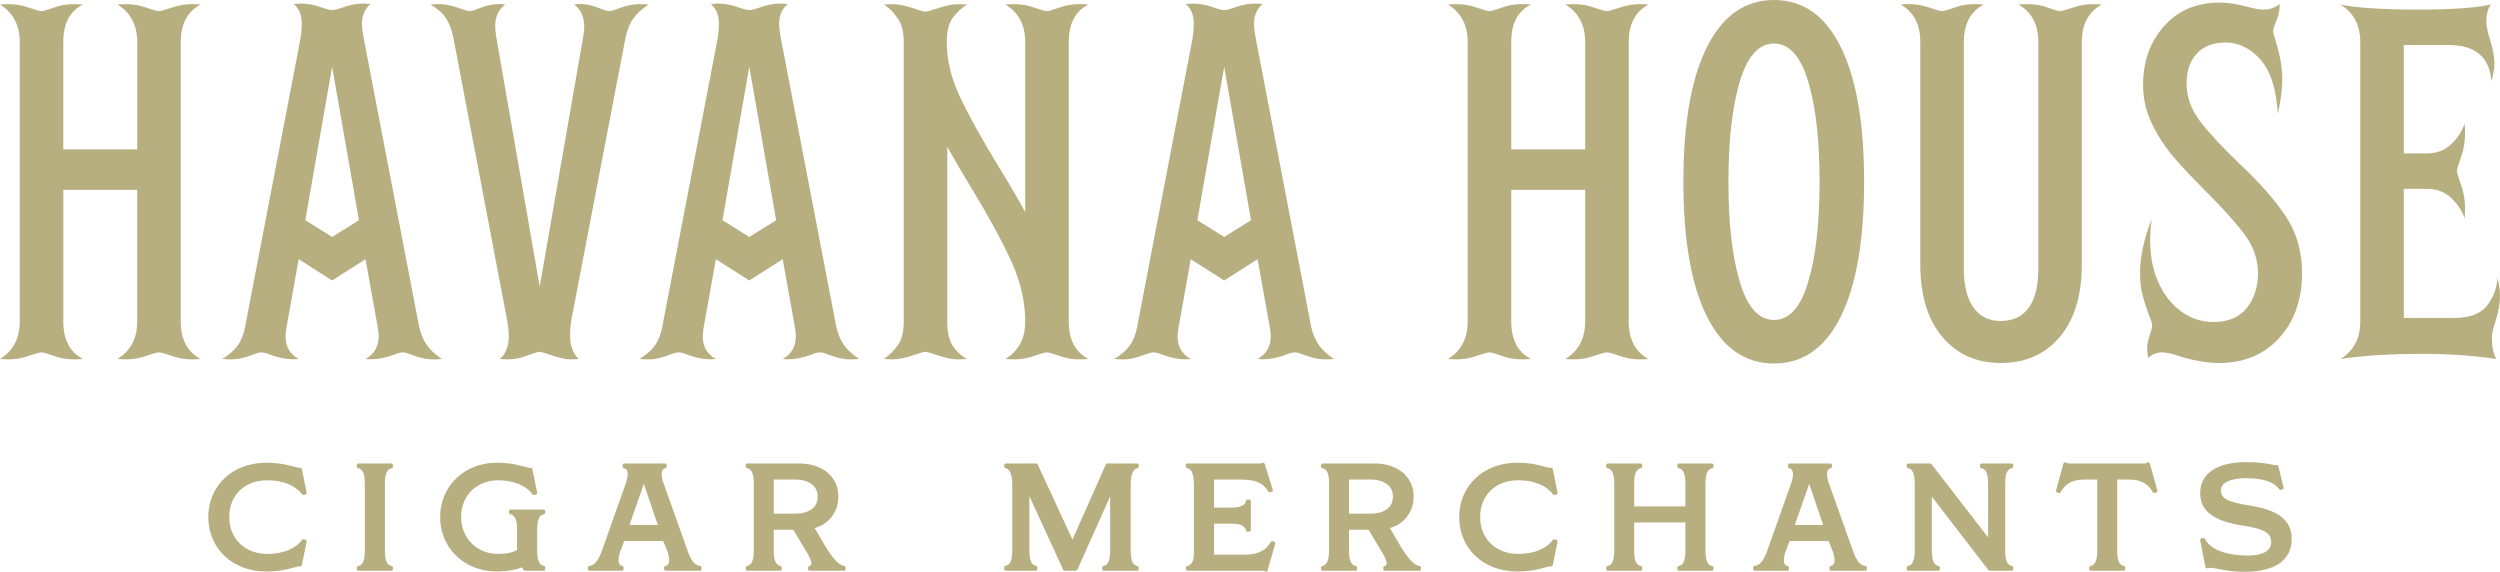
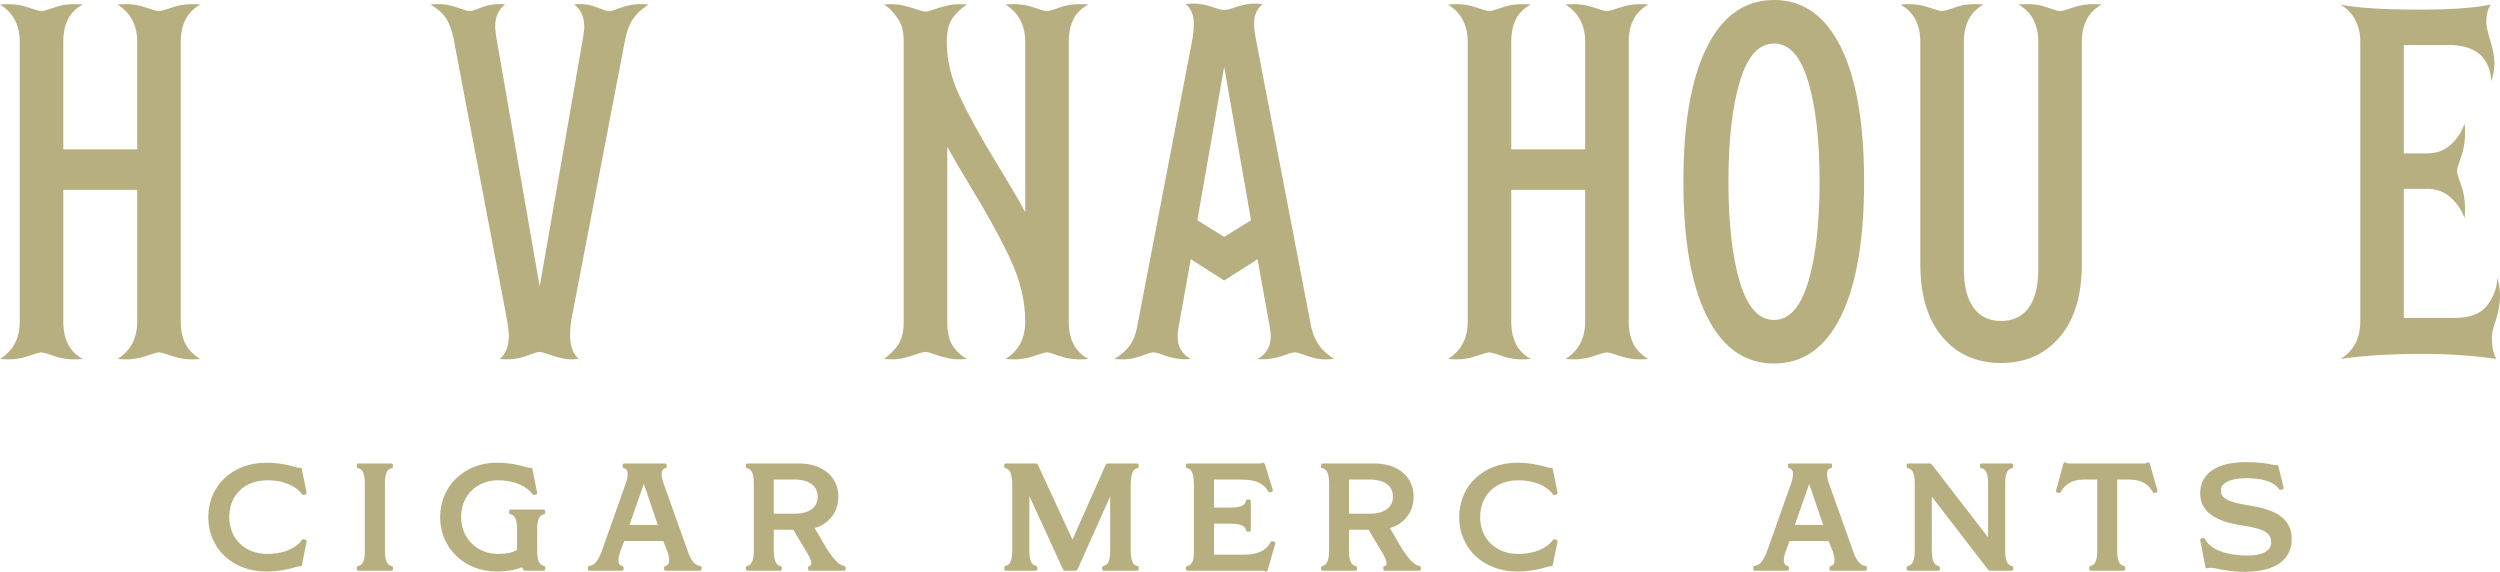
<svg xmlns="http://www.w3.org/2000/svg" id="Layer_1" viewBox="0 0 437.625 100.091">
  <defs>
    <style>.cls-1{fill:#b8af81;}</style>
  </defs>
  <path class="cls-1" d="M35.096,62.835c-1.771.178-3.354.029-4.74-.443-1.389-.472-2.23-.709-2.527-.709-.295,0-1.137.237-2.525.709-1.389.473-2.969.621-4.74.443,2.303-1.418,3.455-3.603,3.455-6.558v-23.043h-12.939v23.043c0,3.19,1.152,5.377,3.457,6.558-1.891.178-3.5.029-4.83-.443-1.33-.472-2.143-.709-2.438-.709s-1.139.237-2.525.709c-1.389.473-2.969.621-4.742.443,2.305-1.418,3.457-3.603,3.457-6.558V7.355C3.457,4.402,2.305,2.216,0,.798c1.773-.178,3.354-.029,4.742.443,1.387.473,2.23.709,2.525.709s1.107-.236,2.438-.709,2.939-.621,4.83-.443c-2.305,1.123-3.457,3.31-3.457,6.558v18.789h12.939V7.355c0-2.953-1.152-5.14-3.455-6.558,1.771-.178,3.352-.029,4.74.443s2.23.709,2.525.709c.297,0,1.139-.236,2.527-.709,1.387-.473,2.969-.621,4.74-.443-2.303,1.24-3.455,3.427-3.455,6.558v48.922c0,3.132,1.152,5.317,3.455,6.558Z" />
-   <path class="cls-1" d="M74.711,60.398c.59.856,1.477,1.67,2.658,2.437-1.182.118-2.156.103-2.924-.044s-1.537-.368-2.305-.665c-.768-.295-1.299-.443-1.596-.443-.412,0-.975.148-1.684.443-1.832.651-3.455.887-4.873.709,1.535-.826,2.303-2.185,2.303-4.076,0-.295-.059-.798-.176-1.507l-2.127-11.876-5.85,3.723-5.85-3.723-2.127,11.876c-.119.709-.178,1.24-.178,1.595,0,1.832.768,3.162,2.305,3.988-1.418.178-3.043-.058-4.875-.709-.709-.295-1.271-.443-1.684-.443-.297,0-.828.148-1.596.443-.768.297-1.537.519-2.303.665-.77.146-1.744.162-2.926.044,1.182-.709,2.084-1.491,2.703-2.349.621-.855,1.049-1.935,1.285-3.234L52.467,7.444c.234-1.181.354-2.273.354-3.279,0-1.535-.473-2.688-1.418-3.456l1.152-.089c1.182,0,2.318.192,3.412.576,1.094.385,1.816.576,2.172.576.354,0,1.076-.191,2.172-.576,1.092-.384,2.229-.576,3.412-.576l1.15.089c-1.004.828-1.506,1.98-1.506,3.456,0,.709.146,1.804.443,3.279l9.572,49.808c.295,1.24.736,2.29,1.328,3.146ZM58.139,41.477l4.697-2.925-4.697-26.854-4.697,26.854,4.697,2.925Z" />
  <path class="cls-1" d="M89.068,58.847c0-.886-.148-2.067-.443-3.545l-9.217-48.478c-.297-1.536-.754-2.762-1.373-3.678-.621-.916-1.521-1.698-2.703-2.349,1.182-.118,2.156-.103,2.924.044.768.148,1.551.37,2.35.665.797.296,1.342.443,1.639.443.295,0,.959-.207,1.994-.621,1.033-.412,2.082-.62,3.146-.62.473,0,.826.03,1.062.089-1.182.828-1.771,2.127-1.771,3.899,0,.296.059.857.178,1.684l7.621,43.781,7.621-43.781c.119-.826.178-1.358.178-1.595,0-1.831-.592-3.16-1.771-3.988.234-.059.59-.089,1.062-.089,1.004,0,2.023.208,3.059.62,1.031.414,1.697.621,1.992.621.297,0,.828-.147,1.596-.443.768-.295,1.551-.517,2.35-.665.797-.146,1.785-.162,2.969-.044-1.184.769-2.084,1.595-2.703,2.481-.621.886-1.078,2.068-1.373,3.545l-9.307,48.478c-.236,1.183-.354,2.335-.354,3.457,0,1.772.5,3.132,1.506,4.076-1.064.118-1.994.089-2.791-.089-.799-.177-1.611-.412-2.438-.709-.828-.295-1.389-.442-1.684-.442-.238,0-1.035.252-2.395.753s-2.865.665-4.52.487c1.064-.886,1.596-2.216,1.596-3.988Z" />
-   <path class="cls-1" d="M147.738,60.398c.59.856,1.475,1.67,2.658,2.437-1.184.118-2.158.103-2.924-.044-.77-.146-1.537-.368-2.305-.665-.77-.295-1.301-.443-1.596-.443-.414,0-.975.148-1.684.443-1.832.651-3.457.887-4.875.709,1.535-.826,2.305-2.185,2.305-4.076,0-.295-.061-.798-.178-1.507l-2.127-11.876-5.85,3.723-5.848-3.723-2.127,11.876c-.119.709-.178,1.24-.178,1.595,0,1.832.768,3.162,2.305,3.988-1.418.178-3.045-.058-4.875-.709-.709-.295-1.271-.443-1.684-.443-.297,0-.828.148-1.596.443-.77.297-1.537.519-2.305.665s-1.742.162-2.924.044c1.182-.709,2.082-1.491,2.703-2.349.619-.855,1.047-1.935,1.285-3.234l9.57-49.808c.236-1.181.355-2.273.355-3.279,0-1.535-.475-2.688-1.418-3.456l1.152-.089c1.18,0,2.318.192,3.412.576,1.092.385,1.816.576,2.17.576.355,0,1.078-.191,2.172-.576,1.092-.384,2.23-.576,3.412-.576l1.152.089c-1.006.828-1.506,1.98-1.506,3.456,0,.709.146,1.804.441,3.279l9.572,49.808c.295,1.24.738,2.29,1.33,3.146ZM131.164,41.477l4.697-2.925-4.697-26.854-4.697,26.854,4.697,2.925Z" />
  <path class="cls-1" d="M157.221,60.354c.648-.944.975-2.304.975-4.076V7.355c0-1.713-.311-3.026-.93-3.943-.621-.915-1.168-1.564-1.641-1.95-.473-.383-.768-.604-.887-.664,1.182-.118,2.201-.089,3.059.088.855.178,1.697.414,2.525.71.826.296,1.389.442,1.684.442s.855-.146,1.684-.442,1.67-.532,2.527-.71c.855-.177,1.875-.206,3.057-.088-.945.591-1.771,1.359-2.48,2.304-.709.946-1.064,2.364-1.064,4.254,0,3.073.738,6.204,2.215,9.395s3.693,7.209,6.648,12.053c2.244,3.664,3.869,6.441,4.873,8.331V7.355c0-2.953-1.152-5.14-3.455-6.558,1.771-.178,3.352-.029,4.74.443s2.23.709,2.525.709c.297,0,1.109-.236,2.438-.709,1.33-.473,2.939-.621,4.83-.443-2.303,1.123-3.455,3.31-3.455,6.558v48.922c0,3.19,1.152,5.377,3.455,6.558-1.891.178-3.5.029-4.83-.443-1.328-.472-2.141-.709-2.438-.709-.295,0-1.137.237-2.525.709-1.389.473-2.969.621-4.74.443,2.303-1.418,3.455-3.603,3.455-6.558,0-3.486-.828-7.031-2.48-10.636-1.654-3.603-4.049-7.976-7.18-13.116-1.24-2.008-2.57-4.283-3.988-6.824v30.576c0,1.832.311,3.234.932,4.209.619.976,1.463,1.759,2.525,2.349-1.24.118-2.291.089-3.146-.089-.857-.177-1.684-.412-2.48-.709-.799-.295-1.346-.442-1.641-.442s-.857.147-1.684.442c-.828.297-1.67.532-2.525.709-.857.178-1.877.207-3.059.089,1.004-.709,1.832-1.535,2.482-2.481Z" />
  <path class="cls-1" d="M230.867,60.398c.59.856,1.475,1.67,2.658,2.437-1.184.118-2.158.103-2.924-.044-.77-.146-1.537-.368-2.305-.665-.77-.295-1.301-.443-1.596-.443-.414,0-.975.148-1.684.443-1.832.651-3.457.887-4.875.709,1.535-.826,2.305-2.185,2.305-4.076,0-.295-.061-.798-.178-1.507l-2.127-11.876-5.85,3.723-5.848-3.723-2.127,11.876c-.119.709-.178,1.24-.178,1.595,0,1.832.768,3.162,2.305,3.988-1.418.178-3.045-.058-4.875-.709-.709-.295-1.271-.443-1.684-.443-.297,0-.828.148-1.596.443-.77.297-1.537.519-2.305.665s-1.742.162-2.924.044c1.182-.709,2.082-1.491,2.703-2.349.619-.855,1.047-1.935,1.285-3.234l9.57-49.808c.236-1.181.355-2.273.355-3.279,0-1.535-.475-2.688-1.418-3.456l1.152-.089c1.18,0,2.318.192,3.412.576,1.092.385,1.816.576,2.17.576.355,0,1.078-.191,2.172-.576,1.092-.384,2.23-.576,3.412-.576l1.152.089c-1.006.828-1.506,1.98-1.506,3.456,0,.709.146,1.804.441,3.279l9.572,49.808c.295,1.24.738,2.29,1.33,3.146ZM214.293,41.477l4.697-2.925-4.697-26.854-4.697,26.854,4.697,2.925Z" />
  <path class="cls-1" d="M288.561,62.835c-1.771.178-3.354.029-4.74-.443-1.389-.472-2.23-.709-2.527-.709-.295,0-1.137.237-2.525.709-1.389.473-2.969.621-4.74.443,2.303-1.418,3.455-3.603,3.455-6.558v-23.043h-12.939v23.043c0,3.19,1.152,5.377,3.457,6.558-1.891.178-3.5.029-4.83-.443-1.33-.472-2.143-.709-2.438-.709s-1.139.237-2.525.709c-1.389.473-2.969.621-4.742.443,2.305-1.418,3.457-3.603,3.457-6.558V7.355c0-2.953-1.152-5.14-3.457-6.558,1.773-.178,3.354-.029,4.742.443,1.387.473,2.23.709,2.525.709s1.107-.236,2.438-.709,2.939-.621,4.83-.443c-2.305,1.123-3.457,3.31-3.457,6.558v18.789h12.939V7.355c0-2.953-1.152-5.14-3.455-6.558,1.771-.178,3.352-.029,4.74.443s2.23.709,2.525.709c.297,0,1.139-.236,2.527-.709,1.387-.473,2.969-.621,4.74-.443-2.303,1.24-3.455,3.427-3.455,6.558v48.922c0,3.132,1.152,5.317,3.455,6.558Z" />
  <path class="cls-1" d="M298.797,55.391c-2.748-5.495-4.121-13.352-4.121-23.574,0-10.221,1.373-18.079,4.121-23.574,2.746-5.495,6.66-8.242,11.742-8.242,5.08,0,8.98,2.747,11.699,8.242,2.717,5.495,4.076,13.354,4.076,23.574,0,10.223-1.359,18.079-4.076,23.574-2.719,5.495-6.619,8.242-11.699,8.242-5.082,0-8.996-2.747-11.742-8.242ZM316.521,49.364c1.33-4.432,1.994-10.28,1.994-17.548s-.664-13.116-1.994-17.548-3.324-6.646-5.982-6.646-4.652,2.215-5.982,6.646c-1.328,4.432-1.994,10.28-1.994,17.548s.666,13.116,1.994,17.548c1.33,4.432,3.324,6.646,5.982,6.646s4.652-2.215,5.982-6.646Z" />
  <path class="cls-1" d="M340.006,58.98c-2.57-3.043-3.855-7.281-3.855-12.718V7.355c0-3.071-1.152-5.258-3.455-6.558,1.771-.178,3.352-.029,4.74.443s2.23.709,2.525.709,1.109-.236,2.438-.709c1.33-.473,2.939-.621,4.83-.443-2.303,1.24-3.455,3.427-3.455,6.558v39.704c0,2.955.561,5.216,1.684,6.78,1.121,1.566,2.717,2.349,4.785,2.349,2.127,0,3.752-.768,4.875-2.305,1.121-1.535,1.684-3.811,1.684-6.824V7.355c0-3.071-1.152-5.258-3.457-6.558,1.891-.178,3.502-.029,4.83.443,1.33.473,2.141.709,2.438.709.295,0,1.137-.236,2.525-.709s2.969-.621,4.742-.443c-2.305,1.3-3.457,3.486-3.457,6.558v38.907c0,5.437-1.285,9.675-3.855,12.718-2.568,3.043-6.012,4.563-10.324,4.563-4.254,0-7.666-1.521-10.236-4.563Z" />
-   <path class="cls-1" d="M381.615,62.392c-1.299-.472-2.363-.709-3.189-.709-.887,0-1.684.326-2.393.976-.119-.709-.178-1.211-.178-1.507,0-.768.146-1.58.443-2.438.295-.855.443-1.432.443-1.728,0-.354-.209-1.004-.621-1.95-.473-1.299-.842-2.481-1.107-3.545s-.398-2.305-.398-3.723c0-2.836.678-5.967,2.037-9.394-.176,1.24-.266,2.452-.266,3.633,0,2.896.502,5.422,1.508,7.578,1.004,2.157,2.348,3.826,4.031,5.007,1.684,1.183,3.529,1.772,5.539,1.772,2.6,0,4.549-.826,5.85-2.481,1.299-1.653,1.949-3.662,1.949-6.026,0-2.362-.725-4.549-2.17-6.559-1.449-2.008-3.68-4.52-6.691-7.532-2.482-2.482-4.447-4.564-5.895-6.248-1.447-1.685-2.703-3.604-3.766-5.761-1.064-2.156-1.596-4.445-1.596-6.869,0-4.135,1.225-7.577,3.678-10.324,2.451-2.748,5.717-4.121,9.793-4.121,1.359,0,3.043.266,5.053.798,1.062.296,1.949.442,2.658.442.943,0,1.861-.324,2.746-.975,0,1.005-.191,1.965-.574,2.88-.387.917-.576,1.522-.576,1.817,0,.296.146.886.441,1.772.768,2.481,1.152,4.728,1.152,6.735,0,1.715-.266,3.723-.797,6.026-.236-4.312-1.24-7.474-3.014-9.482-1.771-2.008-3.811-3.014-6.115-3.014-2.186,0-3.869.651-5.051,1.95-1.184,1.3-1.773,3.043-1.773,5.229,0,2.305.754,4.462,2.26,6.47,1.508,2.01,3.855,4.551,7.047,7.622,3.484,3.25,6.172,6.308,8.064,9.173,1.891,2.866,2.836,6.159,2.836,9.881,0,4.668-1.33,8.464-3.988,11.389s-6.174,4.387-10.547,4.387c-2.008,0-4.283-.385-6.824-1.152Z" />
  <path class="cls-1" d="M437.625,51.935c0,1.183-.266,2.63-.797,4.343-.414,1.123-.621,2.068-.621,2.836,0,1.654.266,2.896.799,3.722-3.959-.59-8.303-.886-13.029-.886-5.553,0-10.311.296-14.268.886,2.305-1.418,3.457-3.603,3.457-6.558V7.355c0-2.953-1.152-5.14-3.457-6.558,2.836.591,7.533.886,14.092.886,5.258,0,9.334-.295,12.23-.886-.533.709-.799,1.714-.799,3.013,0,.709.236,1.832.709,3.368.473,1.537.709,2.836.709,3.899,0,.887-.178,1.95-.531,3.19-.297-4.254-2.777-6.381-7.445-6.381h-7.887v18.966h4.076c1.654,0,3.043-.517,4.166-1.551,1.121-1.033,1.92-2.26,2.393-3.678.059.413.088.975.088,1.684,0,1.478-.236,2.88-.709,4.21-.473,1.329-.709,2.142-.709,2.437,0,.297.236,1.094.709,2.394s.709,2.688.709,4.165c0,.709-.029,1.271-.088,1.684-.473-1.358-1.271-2.555-2.393-3.589-1.123-1.033-2.512-1.551-4.166-1.551h-4.076v22.599h8.863c2.658,0,4.549-.709,5.672-2.127,1.121-1.418,1.742-3.042,1.859-4.874.297,1.005.443,2.098.443,3.279Z" />
  <path class="cls-1" d="M46.811,84.073c2.706,0,4.914.896,6.058,2.456.07.096.194.139.311.108l.286-.078c.147-.041.238-.188.208-.338l-.832-4.107c-.018-.087-.069-.163-.149-.203-.079-.041-.168-.044-.249-.005-.102.016-.516-.089-.879-.188-.977-.27-2.609-.721-4.961-.721-5.878,0-10.145,4.004-10.145,9.521s4.267,9.521,10.145,9.521c2.351,0,3.984-.45,4.96-.719.362-.1.774-.219.87-.191.081.038.175.036.254-.004.08-.039.137-.114.154-.201l.832-4.109c.03-.149-.061-.297-.208-.338l-.286-.078c-.116-.033-.24.012-.311.109-1.142,1.561-3.35,2.455-6.058,2.455-3.933,0-6.679-2.65-6.679-6.444,0-3.854,2.684-6.444,6.679-6.444Z" />
  <path class="cls-1" d="M68.495,81.128h-5.746c-.16,0-.29.13-.29.29v.26c0,.137.096.255.229.284.547.115,1.174.521,1.174,2.653v11.832c0,2.164-.665,2.535-1.165,2.627-.138.025-.238.146-.238.285v.26c0,.16.13.29.29.29h5.746c.16,0,.29-.13.29-.29v-.26c0-.141-.101-.26-.238-.285-.5-.092-1.166-.463-1.166-2.627v-11.832c0-2.132.628-2.538,1.174-2.653.135-.028.23-.147.23-.284v-.26c0-.16-.13-.29-.29-.29Z" />
  <path class="cls-1" d="M95.145,89.189h-5.746c-.16,0-.29.13-.29.29v.26c0,.137.096.255.229.284.547.115,1.174.519,1.174,2.628v3.612c-.762.471-1.869.699-3.376.699-3.659,0-6.418-2.771-6.418-6.444,0-4.23,3.229-6.444,6.418-6.444,2.724,0,4.941.895,6.084,2.455.07.098.195.14.311.109l.286-.078c.147-.041.238-.188.208-.338l-.832-4.107c-.018-.087-.069-.163-.149-.203-.079-.041-.168-.044-.249-.005-.098.021-.515-.088-.877-.188-.979-.271-2.618-.722-4.989-.722-5.635,0-9.884,4.093-9.884,9.521s4.249,9.521,9.884,9.521c2.192,0,3.589-.374,4.418-.729l.307.469c.053.081.145.131.242.131h3.25c.16,0,.29-.13.29-.29v-.287c0-.141-.101-.26-.238-.285-.5-.092-1.166-.463-1.166-2.627v-3.77c0-2.109.628-2.513,1.174-2.628.135-.028.23-.147.23-.284v-.26c0-.16-.13-.29-.29-.29Z" />
  <path class="cls-1" d="M122.559,99.071c-.995-.124-1.672-1.009-2.337-3.06l-4.105-11.514c-.426-1.274-.312-1.894-.144-2.188.108-.188.271-.302.498-.349.135-.028.231-.146.231-.284v-.26c0-.16-.13-.29-.29-.29h-7.124c-.16,0-.29.13-.29.29v.26c0,.138.097.256.231.284.22.046.378.155.483.336.17.291.285.909-.126,2.195l-4.083,11.522c-.71,2.072-1.365,2.929-2.337,3.057-.145.019-.253.142-.253.287v.26c0,.16.13.29.29.29h5.668c.16,0,.29-.13.29-.29v-.26c0-.138-.097-.256-.231-.284-.24-.05-.408-.162-.513-.345-.164-.283-.27-.894.152-2.179l.709-1.844h6.809l.752,1.832c.336.994.391,1.771.153,2.185-.107.187-.274.302-.51.351-.135.028-.231.146-.231.284v.26c0,.16.13.29.29.29h5.98c.16,0,.29-.13.29-.29v-.26c0-.146-.109-.27-.254-.288ZM115.15,91.892h-4.958l2.513-7.177,2.445,7.177Z" />
  <path class="cls-1" d="M147.797,99.074c-.807-.153-1.583-.723-3.159-3.164l-2.035-3.479c2.071-.55,4.155-2.431,4.155-5.501,0-3.47-2.76-5.802-6.868-5.802h-9.048c-.16,0-.29.13-.29.29v.26c0,.14.1.26.236.285.501.094,1.167.469,1.167,2.627v11.857c0,2.124-.671,2.518-1.176,2.629-.133.029-.228.147-.228.283v.26c0,.16.13.29.29.29h5.72c.16,0,.29-.13.29-.29v-.26c0-.136-.095-.254-.228-.283-.505-.111-1.177-.505-1.177-2.629v-3.716h3.42l2.079,3.482c1.128,1.749,1.145,2.396,1.054,2.626-.031.079-.098.179-.335.238-.129.032-.219.148-.219.281v.26c0,.16.13.29.29.29h6.006c.16,0,.29-.13.29-.29v-.26c0-.14-.099-.259-.235-.285ZM143.136,86.93c0,1.898-1.467,2.987-4.025,2.987h-3.663v-5.973h3.663c2.521,0,4.025,1.116,4.025,2.985Z" />
  <path class="cls-1" d="M199.041,81.128h-5.2c-.114,0-.219.067-.265.173l-5.838,13.151-6.089-13.156c-.048-.103-.15-.168-.264-.168h-5.304c-.16,0-.29.13-.29.29v.26c0,.137.095.254.229.283.547.12,1.176.574,1.176,3.045v11.414c0,2.158-.666,2.533-1.168,2.627-.137.025-.236.146-.236.285v.287c0,.16.13.29.29.29h5.226c.16,0,.29-.13.29-.29v-.287c0-.14-.101-.26-.238-.285-.5-.092-1.165-.463-1.165-2.627v-9.556l5.92,12.876c.048.103.15.169.264.169h1.95c.114,0,.218-.067.265-.172l5.737-12.841v9.551c0,2.164-.665,2.535-1.165,2.627-.138.025-.238.146-.238.285v.26c0,.16.13.29.29.29h5.824c.16,0,.29-.13.29-.29v-.26c0-.14-.1-.26-.236-.285-.502-.094-1.168-.469-1.168-2.627v-11.441c0-2.471.629-2.925,1.176-3.045.134-.029.229-.146.229-.283v-.26c0-.16-.13-.29-.29-.29Z" />
  <path class="cls-1" d="M223.043,94.817l-.26-.078c-.133-.04-.266.015-.333.129-.688,1.156-1.732,2.226-4.691,2.226h-5.248v-5.426h2.96c2.159,0,2.533.666,2.627,1.167.025.138.146.237.285.237h.286c.16,0,.29-.13.29-.29v-5.045c0-.16-.13-.29-.29-.29h-.286c-.141,0-.261.101-.285.238-.091.501-.462,1.166-2.627,1.166h-2.96v-4.906h4.729c3.095,0,4.121,1.007,4.769,2.095.067.114.205.168.332.13l.261-.079c.074-.021.137-.072.173-.141s.044-.148.021-.223l-1.404-4.525c-.027-.086-.096-.151-.18-.183-.083-.03-.183-.019-.259.027-.001.001-.137.082-.438.082h-12.636c-.16,0-.29.13-.29.29v.26c0,.14.101.26.238.285.576.105,1.165.546,1.165,3.018v11.855c0,1.988-.884,2.178-1.174,2.24-.134.028-.229.146-.229.283v.26c0,.16.13.29.29.29h13.286c.143,0,.254.087.254.087.053.045.12.069.188.069.028,0,.056-.004.083-.012.095-.028.168-.104.195-.198l1.352-4.682c.044-.152-.043-.312-.194-.357Z" />
  <path class="cls-1" d="M248.495,99.074c-.807-.153-1.583-.723-3.159-3.164l-2.035-3.479c2.071-.55,4.155-2.431,4.155-5.501,0-3.47-2.76-5.802-6.868-5.802h-9.048c-.16,0-.29.13-.29.29v.26c0,.14.1.26.236.285.501.094,1.167.469,1.167,2.627v11.857c0,2.124-.671,2.518-1.176,2.629-.133.029-.228.147-.228.283v.26c0,.16.13.29.29.29h5.72c.16,0,.29-.13.29-.29v-.26c0-.136-.095-.254-.228-.283-.505-.111-1.177-.505-1.177-2.629v-3.716h3.42l2.079,3.482c1.128,1.749,1.145,2.396,1.054,2.626-.031.079-.098.179-.335.238-.129.032-.219.148-.219.281v.26c0,.16.13.29.29.29h6.006c.16,0,.29-.13.29-.29v-.26c0-.14-.099-.259-.235-.285ZM243.833,86.93c0,1.898-1.467,2.987-4.025,2.987h-3.663v-5.973h3.663c2.521,0,4.025,1.116,4.025,2.985Z" />
  <path class="cls-1" d="M265.782,84.073c2.706,0,4.914.896,6.058,2.456.071.096.192.139.311.108l.286-.078c.147-.041.238-.188.208-.338l-.832-4.107c-.018-.087-.069-.163-.149-.203-.08-.041-.169-.044-.249-.005-.108.016-.516-.089-.879-.188-.977-.27-2.609-.721-4.961-.721-5.878,0-10.145,4.004-10.145,9.521s4.267,9.521,10.145,9.521c2.351,0,3.984-.45,4.96-.719.361-.1.77-.219.87-.191.08.038.174.036.254-.004.08-.039.137-.114.154-.201l.832-4.109c.03-.149-.061-.297-.208-.338l-.286-.078c-.118-.033-.239.012-.311.109-1.142,1.561-3.35,2.455-6.058,2.455-3.933,0-6.679-2.65-6.679-6.444,0-3.854,2.684-6.444,6.679-6.444Z" />
-   <path class="cls-1" d="M299.66,81.128h-5.746c-.16,0-.29.13-.29.29v.26c0,.137.096.256.23.284.546.115,1.174.521,1.174,2.653v4.026h-8.963v-4.026c0-2.132.628-2.538,1.175-2.653.134-.029.229-.147.229-.284v-.26c0-.16-.13-.29-.29-.29h-5.72c-.16,0-.29.13-.29.29v.26c0,.137.095.254.229.283.504.11,1.175.505,1.175,2.654v11.832c0,2.158-.666,2.533-1.167,2.627-.137.025-.236.146-.236.285v.26c0,.16.13.29.29.29h5.72c.16,0,.29-.13.29-.29v-.26c0-.14-.101-.26-.238-.285-.5-.092-1.166-.463-1.166-2.627v-4.989h8.963v4.989c0,2.164-.666,2.535-1.166,2.627-.138.025-.238.145-.238.285v.26c0,.16.13.29.29.29h5.746c.16,0,.29-.13.29-.29v-.26c0-.14-.101-.26-.238-.285-.5-.092-1.166-.463-1.166-2.627v-11.832c0-2.132.628-2.538,1.175-2.653.134-.029.229-.147.229-.284v-.26c0-.16-.13-.29-.29-.29Z" />
  <path class="cls-1" d="M326.553,99.071c-.995-.124-1.672-1.009-2.337-3.06l-4.105-11.514c-.426-1.274-.312-1.894-.144-2.188.108-.188.271-.302.498-.349.135-.028.231-.146.231-.284v-.26c0-.16-.13-.29-.29-.29h-7.124c-.16,0-.29.13-.29.29v.26c0,.138.097.256.231.284.22.046.378.155.483.336.17.291.285.909-.126,2.195l-4.083,11.522c-.71,2.072-1.365,2.929-2.337,3.057-.145.019-.253.142-.253.287v.26c0,.16.13.29.29.29h5.668c.16,0,.29-.13.29-.29v-.26c0-.138-.097-.256-.231-.284-.24-.05-.408-.162-.513-.345-.164-.283-.27-.894.152-2.179l.709-1.844h6.809l.752,1.832c.336.994.391,1.771.153,2.185-.107.187-.274.302-.51.351-.135.028-.231.146-.231.284v.26c0,.16.13.29.29.29h5.98c.16,0,.29-.13.29-.29v-.26c0-.146-.109-.27-.254-.288ZM319.144,91.892h-4.958l2.513-7.177,2.445,7.177Z" />
  <path class="cls-1" d="M352.127,81.128h-5.226c-.16,0-.29.13-.29.29v.26c0,.14.1.26.236.285.501.094,1.167.469,1.167,2.627v9.47l-9.906-12.819c-.055-.07-.14-.112-.229-.112h-3.822c-.16,0-.29.13-.29.29v.26c0,.14.1.26.236.285.501.094,1.167.469,1.167,2.627v11.857c0,2.124-.671,2.518-1.176,2.629-.133.029-.228.147-.228.283v.26c0,.16.13.29.29.29h5.226c.16,0,.29-.13.29-.29v-.26c0-.136-.095-.254-.228-.283-.505-.111-1.176-.505-1.176-2.629v-9.495l9.906,12.844c.055.071.14.113.229.113h3.822c.16,0,.29-.13.29-.29v-.26c0-.137-.096-.255-.229-.283-.547-.117-1.175-.521-1.175-2.629v-11.857c0-2.164.666-2.535,1.166-2.627.138-.025.238-.145.238-.285v-.26c0-.16-.13-.29-.29-.29Z" />
  <path class="cls-1" d="M376.132,80.935c-.099-.029-.198-.007-.273.055-.008.006-.173.139-.487.139h-13.183c-.325,0-.516-.142-.521-.145-.075-.062-.176-.077-.271-.051-.094.03-.165.105-.19.199l-1.3,4.732c-.042.152.045.31.195.354l.26.078c.132.042.265-.015.333-.129.688-1.155,1.677-2.224,4.224-2.224h2.206v12.503c0,2.124-.672,2.518-1.177,2.629-.133.029-.228.147-.228.283v.26c0,.16.13.29.29.29h5.72c.16,0,.29-.13.29-.29v-.26c0-.137-.096-.255-.229-.283-.547-.117-1.174-.522-1.174-2.629v-12.503h1.997c2.568,0,3.561,1.068,4.25,2.224.068.114.202.172.333.129l.26-.078c.151-.045.238-.203.195-.355l-1.326-4.732c-.026-.095-.102-.167-.194-.196Z" />
  <path class="cls-1" d="M393.771,88.489c-3.837-.601-5.007-1.232-5.007-2.704,0-1.261,1.713-2.075,4.364-2.075,3.018,0,4.93.632,5.847,1.932.073.103.2.149.321.11l.26-.078c.148-.044.235-.198.197-.348l-.936-3.719c-.021-.084-.077-.153-.154-.19-.076-.037-.165-.038-.245-.004-.098.041-.381-.016-.741-.091-.783-.16-2.095-.429-4.497-.429-5.108,0-8.038,1.982-8.038,5.438,0,3.1,2.358,4.9,7.423,5.67,3.836.578,5.006,1.276,5.006,2.988,0,1.414-1.515,2.259-4.053,2.259-1.825,0-6.214-.283-7.541-2.909-.058-.114-.184-.183-.31-.154l-.286.051c-.076.013-.145.057-.188.121s-.061.144-.046.22l.91,4.682c.017.083.069.155.144.197.075.042.164.05.243.019.445-.163,1.009-.052,1.862.119,1.038.21,2.459.497,4.64.497,5.301,0,8.221-2.052,8.221-5.776,0-4.134-3.952-5.285-7.396-5.825Z" />
</svg>